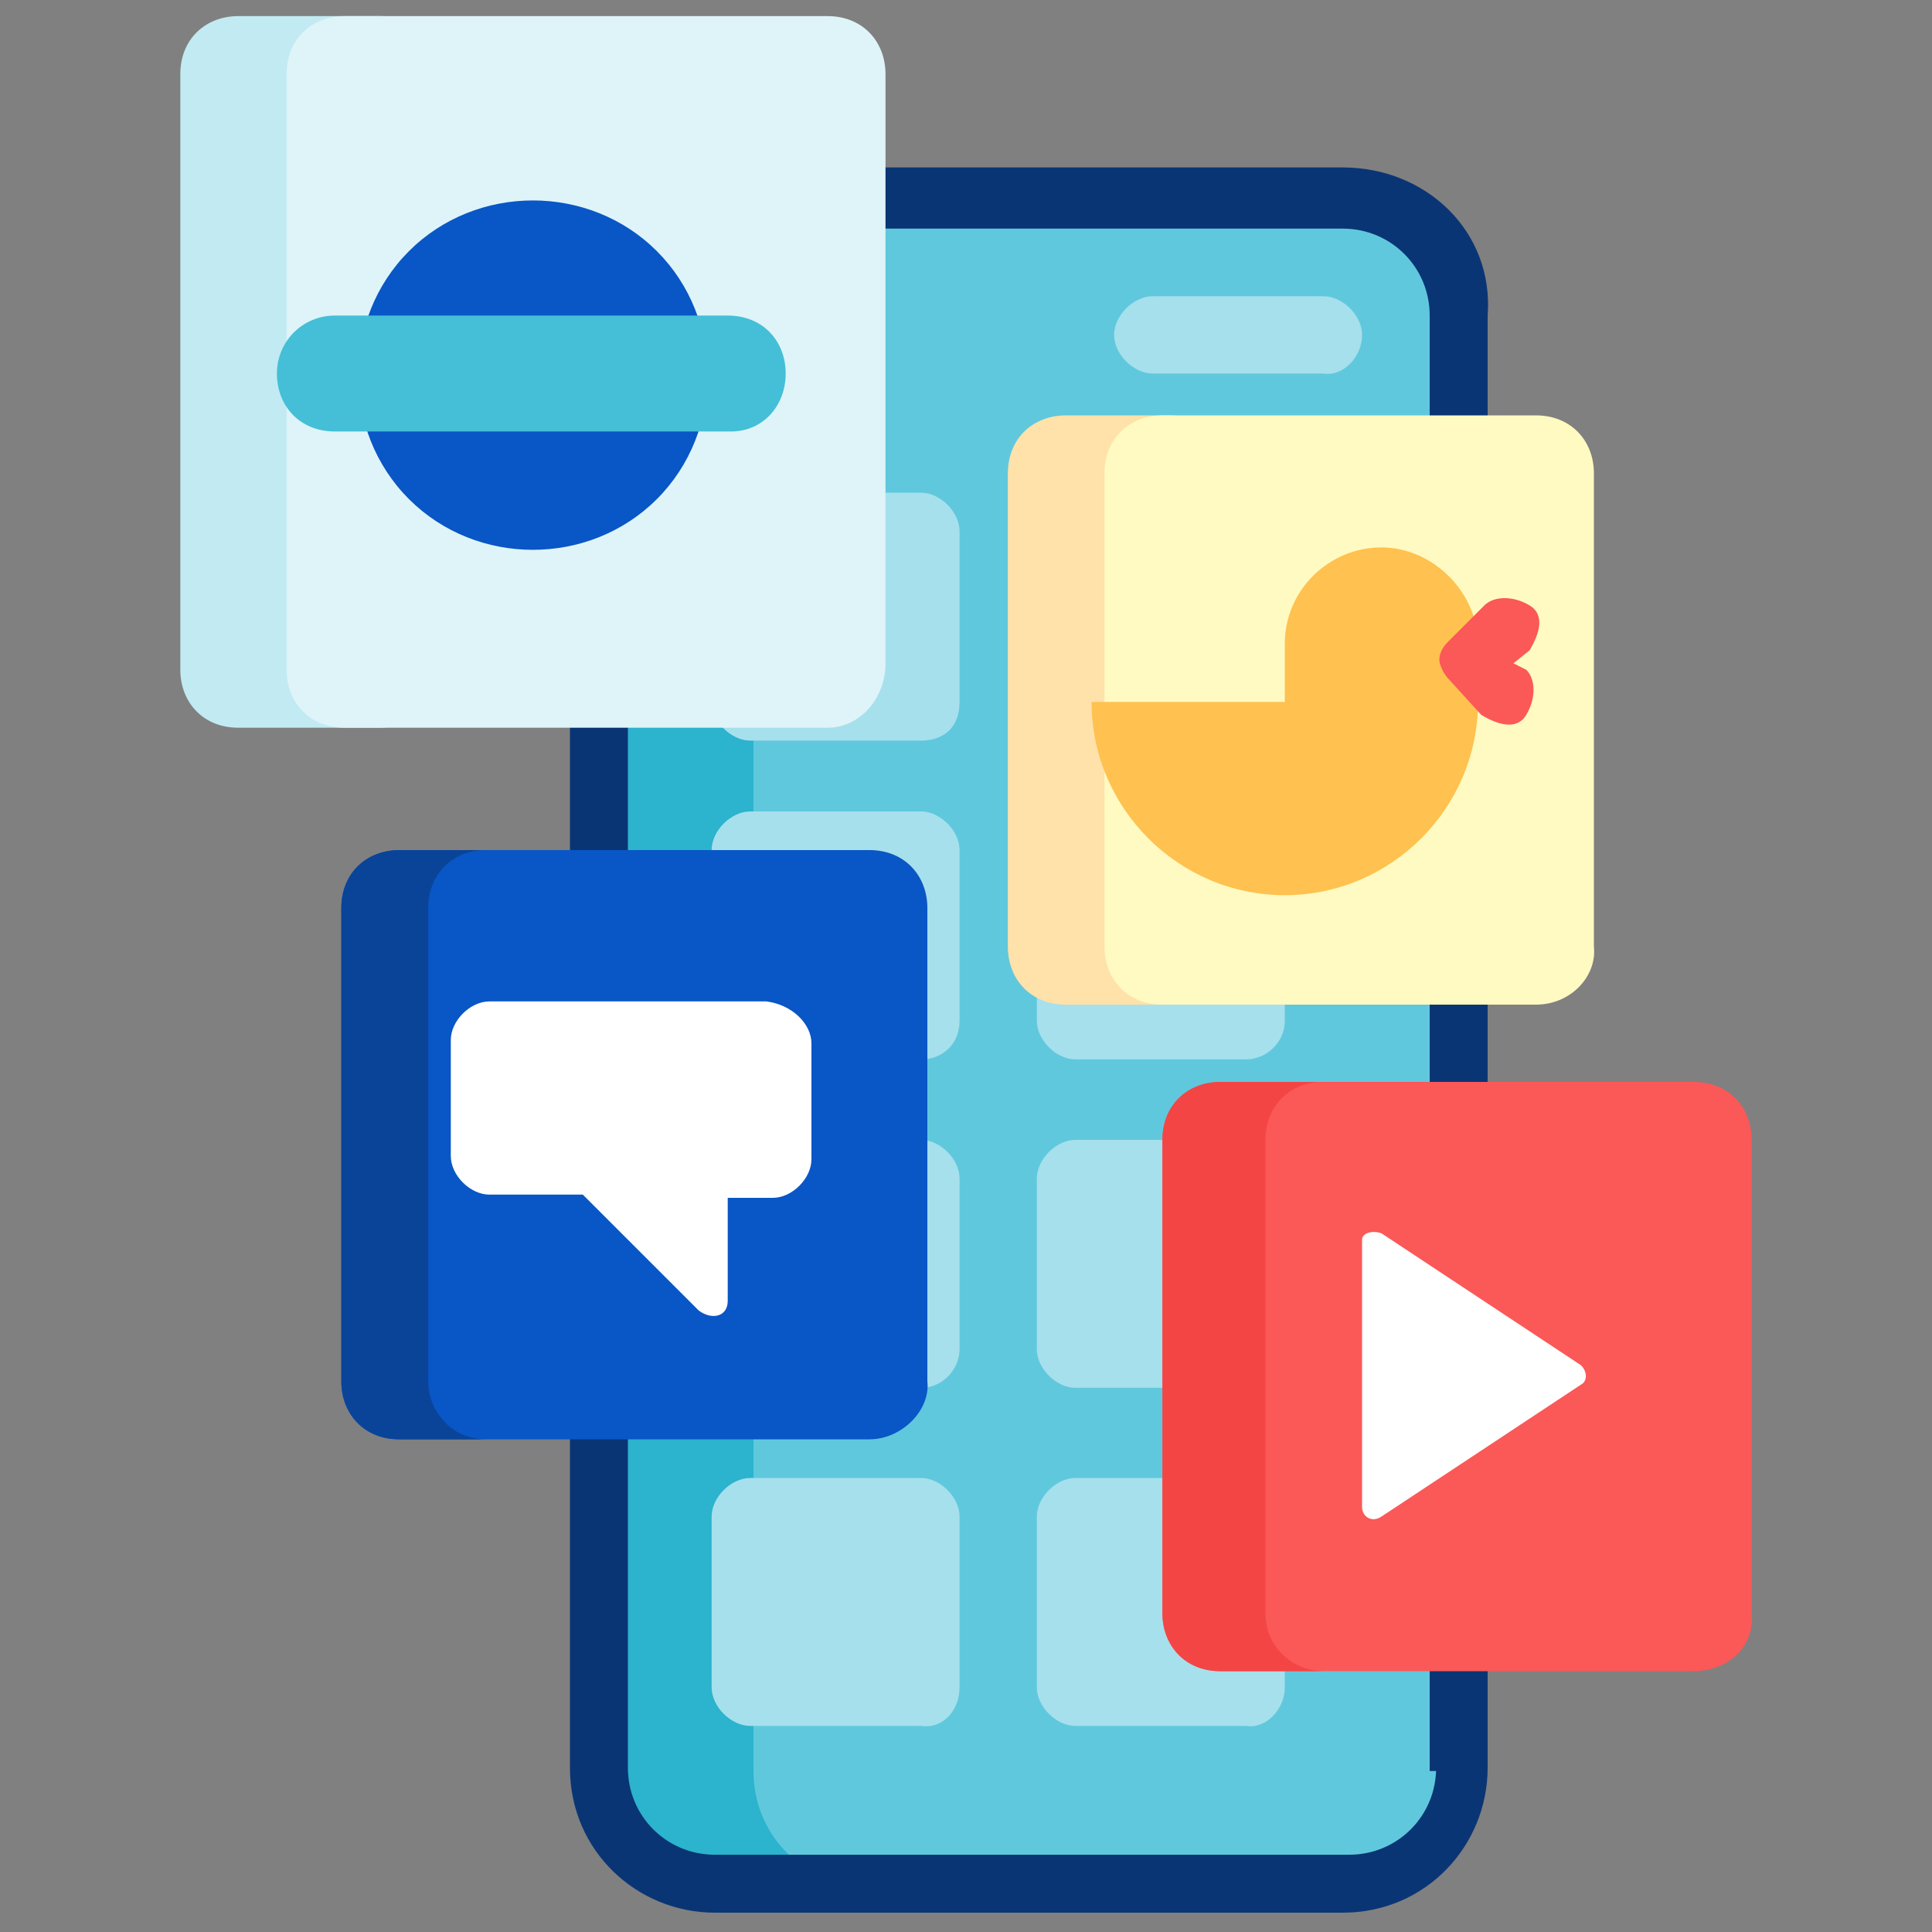
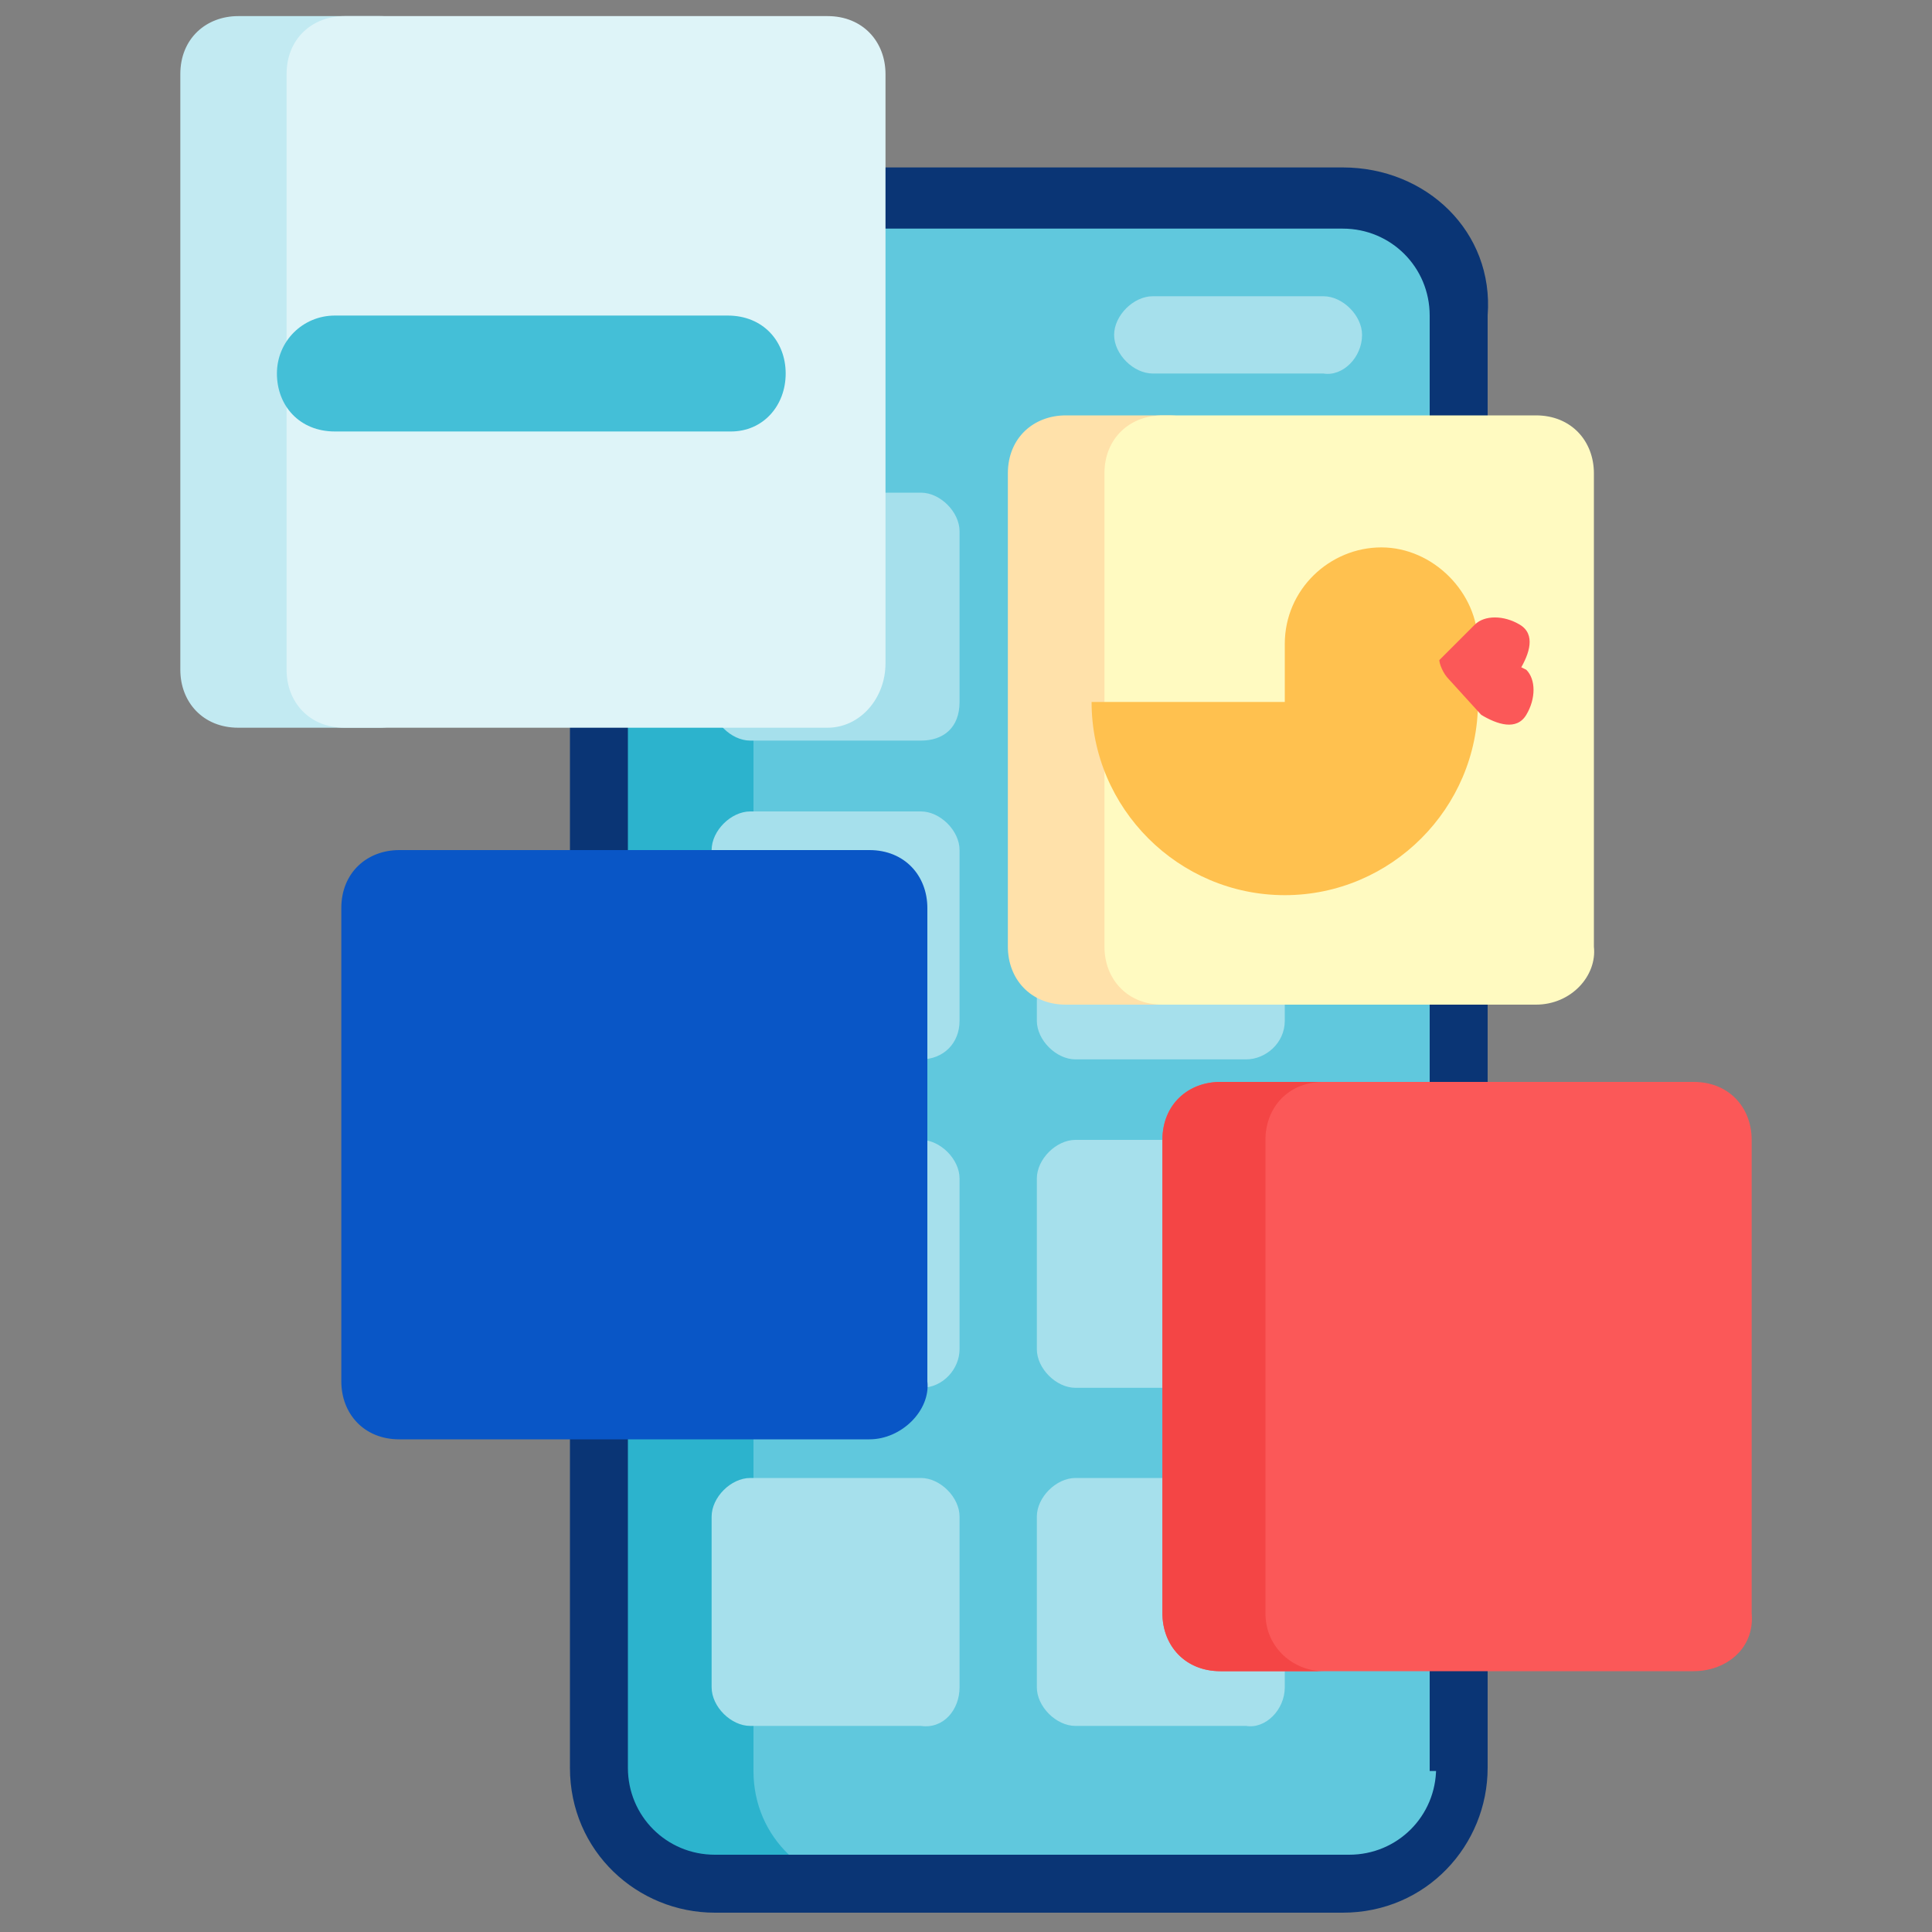
<svg xmlns="http://www.w3.org/2000/svg" version="1.1" id="Capa_1" x="0px" y="0px" width="60px" height="60px" viewBox="0 0 60 60" style="enable-background:new 0 0 60 60;" xml:space="preserve">
  <rect x="0" y="0" width="60" height="60" fill="#808080" stroke="none" />
  <style type="text/css">
	.st0{fill:#60C8DD;}
	.st1{fill:#2CB3CD;}
	.st2{fill:#A6E0EC;}
	.st3{fill:#0A3575;}
	.st4{fill:#C2EAF2;}
	.st5{fill:#DEF4F8;}
	.st6{fill:#FFE1AA;}
	.st7{fill:#FFFAC1;}
	.st8{fill:#0956C6;}
	.st9{fill:#0A4499;}
	.st10{fill:#FB5858;}
	.st11{fill:#F44545;}
	.st12{fill:#44BFD7;}
	.st13{fill:#FFC14F;}
	.st14{fill:#FFFFFF;}
</style>
  <path class="st0" d="M41.7,58.6H22.2c-2,0-3.6-1.7-3.6-3.6V9.8c0-2,1.7-3.6,3.6-3.6h19.5c2,0,3.6,1.7,3.6,3.6v45.2  C45.5,57.1,43.8,58.6,41.7,58.6z" />
  <path class="st1" d="M27,58.6h-4.8c-2,0-3.6-1.7-3.6-3.6V9.8c0-2,1.7-3.6,3.6-3.6H27c-2,0-3.6,1.7-3.6,3.6v45.2  C23.4,57.1,25.1,58.6,27,58.6z" />
  <path class="st2" d="M28.6,43.1h-5.3c-0.6,0-1.2-0.6-1.2-1.2v-5.3c0-0.6,0.6-1.2,1.2-1.2h5.3c0.6,0,1.2,0.6,1.2,1.2v5.3  C29.8,42.5,29.3,43.1,28.6,43.1z M39.9,41.9v-5.3c0-0.6-0.6-1.2-1.2-1.2h-5.3c-0.6,0-1.2,0.6-1.2,1.2v5.3c0,0.6,0.6,1.2,1.2,1.2h5.3  C39.3,43.1,39.9,42.5,39.9,41.9z M29.8,52.4v-5.3c0-0.6-0.6-1.2-1.2-1.2h-5.3c-0.6,0-1.2,0.6-1.2,1.2v5.3c0,0.6,0.6,1.2,1.2,1.2h5.3  C29.3,53.7,29.8,53.1,29.8,52.4z M39.9,52.4v-5.3c0-0.6-0.6-1.2-1.2-1.2h-5.3c-0.6,0-1.2,0.6-1.2,1.2v5.3c0,0.6,0.6,1.2,1.2,1.2h5.3  C39.3,53.7,39.9,53.1,39.9,52.4z M29.8,31.7v-5.3c0-0.6-0.6-1.2-1.2-1.2h-5.3c-0.6,0-1.2,0.6-1.2,1.2v5.3c0,0.6,0.6,1.2,1.2,1.2h5.3  C29.3,32.9,29.8,32.4,29.8,31.7z M29.8,21.8v-5.3c0-0.6-0.6-1.2-1.2-1.2h-5.3c-0.6,0-1.2,0.6-1.2,1.2v5.3c0,0.6,0.6,1.2,1.2,1.2h5.3  C29.3,23,29.8,22.6,29.8,21.8z M42.3,10.4c0-0.6-0.6-1.2-1.2-1.2h-5.3c-0.6,0-1.2,0.6-1.2,1.2c0,0.6,0.6,1.2,1.2,1.2h5.3  C41.7,11.7,42.3,11.1,42.3,10.4z M39.9,31.7v-5.3c0-0.6-0.6-1.2-1.2-1.2h-5.3c-0.6,0-1.2,0.6-1.2,1.2v5.3c0,0.6,0.6,1.2,1.2,1.2h5.3  C39.3,32.9,39.9,32.4,39.9,31.7z" />
  <path class="st3" d="M41.7,5.2H22.2c-2.6,0-4.5,2.1-4.5,4.5v45.2c0,2.6,2.1,4.5,4.5,4.5h19.5c2.6,0,4.5-2.1,4.5-4.5V9.8  C46.4,7.2,44.3,5.2,41.7,5.2z M44.6,54.9c0,1.5-1.2,2.7-2.7,2.7H22.2c-1.5,0-2.7-1.2-2.7-2.7V9.8c0-1.5,1.2-2.7,2.7-2.7h19.5  c1.5,0,2.7,1.2,2.7,2.7v45.2H44.6z" />
  <path class="st4" d="M11.8,22.6H7.4c-1.1,0-1.8-0.8-1.8-1.8V2.3c0-1.1,0.8-1.8,1.8-1.8h4.4c1.1,0,1.8,0.8,1.8,1.8v18.3  C13.6,21.7,12.7,22.6,11.8,22.6z" />
  <path class="st5" d="M25.7,22.6h-15c-1.1,0-1.8-0.8-1.8-1.8V2.3c0-1.1,0.8-1.8,1.8-1.8h15c1.1,0,1.8,0.8,1.8,1.8v18.3  C27.5,21.7,26.7,22.6,25.7,22.6z" />
  <path class="st6" d="M36.3,31.2h-3.2c-1.1,0-1.8-0.8-1.8-1.8V14.7c0-1.1,0.8-1.8,1.8-1.8h3.2c1.1,0,1.8,0.8,1.8,1.8v14.7  C38.2,30.3,37.3,31.2,36.3,31.2z" />
  <path class="st7" d="M47.7,31.2H36.1c-1.1,0-1.8-0.8-1.8-1.8V14.7c0-1.1,0.8-1.8,1.8-1.8h11.6c1.1,0,1.8,0.8,1.8,1.8v14.7  C49.6,30.3,48.8,31.2,47.7,31.2z" />
  <path class="st8" d="M27,44.7H12.4c-1.1,0-1.8-0.8-1.8-1.8V28.2c0-1.1,0.8-1.8,1.8-1.8H27c1.1,0,1.8,0.8,1.8,1.8v14.7  C28.9,43.8,28,44.7,27,44.7z" />
-   <path class="st9" d="M15.1,44.7h-2.7c-1.1,0-1.8-0.8-1.8-1.8V28.2c0-1.1,0.8-1.8,1.8-1.8h2.7c-1.1,0-1.8,0.8-1.8,1.8v14.7  C13.3,43.8,14,44.7,15.1,44.7z" />
  <path class="st10" d="M52.6,51.9H37.9c-1.1,0-1.8-0.8-1.8-1.8V35.4c0-1.1,0.8-1.8,1.8-1.8h14.7c1.1,0,1.8,0.8,1.8,1.8v14.7  C54.5,51.2,53.6,51.9,52.6,51.9z" />
  <path class="st11" d="M41.1,51.9h-3.2c-1.1,0-1.8-0.8-1.8-1.8V35.4c0-1.1,0.8-1.8,1.8-1.8h3.2c-1.1,0-1.8,0.8-1.8,1.8v14.7  C39.3,51.2,40.2,51.9,41.1,51.9z" />
-   <path class="st8" d="M20.4,15.5c-2.1,2.1-5.6,2.1-7.7,0s-2.1-5.6,0-7.7s5.6-2.1,7.7,0S22.5,13.4,20.4,15.5z" />
  <path class="st12" d="M22.7,13.4H10.4c-1.1,0-1.8-0.8-1.8-1.8s0.8-1.8,1.8-1.8h12.2c1.1,0,1.8,0.8,1.8,1.8S23.7,13.4,22.7,13.4z" />
  <path class="st13" d="M45.9,20v1.8c0,3.3-2.7,6-6,6s-6-2.7-6-6h6V20c0-1.7,1.4-3,3-3S45.9,18.4,45.9,20z" />
-   <path class="st10" d="M47.4,20.8c0.3,0.3,0.3,0.9,0,1.4c-0.3,0.5-0.9,0.3-1.4,0L45,21.1c-0.2-0.2-0.3-0.5-0.3-0.6  c0-0.3,0.2-0.5,0.3-0.6l1.1-1.1c0.3-0.3,0.9-0.3,1.4,0s0.3,0.9,0,1.4L47,20.6L47.4,20.8z" />
-   <path class="st14" d="M42.9,38.3l6.2,4.1c0.2,0.2,0.2,0.5,0,0.6l-6.2,4.1c-0.3,0.2-0.6,0-0.6-0.3v-8.3  C42.3,38.3,42.6,38.2,42.9,38.3L42.9,38.3z M25.2,32.4V36c0,0.6-0.6,1.2-1.2,1.2h-1.4v3.2c0,0.5-0.5,0.6-0.9,0.3l-3.6-3.6h-2.9  c-0.6,0-1.2-0.6-1.2-1.2v-3.6c0-0.6,0.6-1.2,1.2-1.2h8.6C24.6,31.2,25.2,31.8,25.2,32.4z" />
+   <path class="st10" d="M47.4,20.8c0.3,0.3,0.3,0.9,0,1.4c-0.3,0.5-0.9,0.3-1.4,0L45,21.1c-0.2-0.2-0.3-0.5-0.3-0.6  l1.1-1.1c0.3-0.3,0.9-0.3,1.4,0s0.3,0.9,0,1.4L47,20.6L47.4,20.8z" />
</svg>